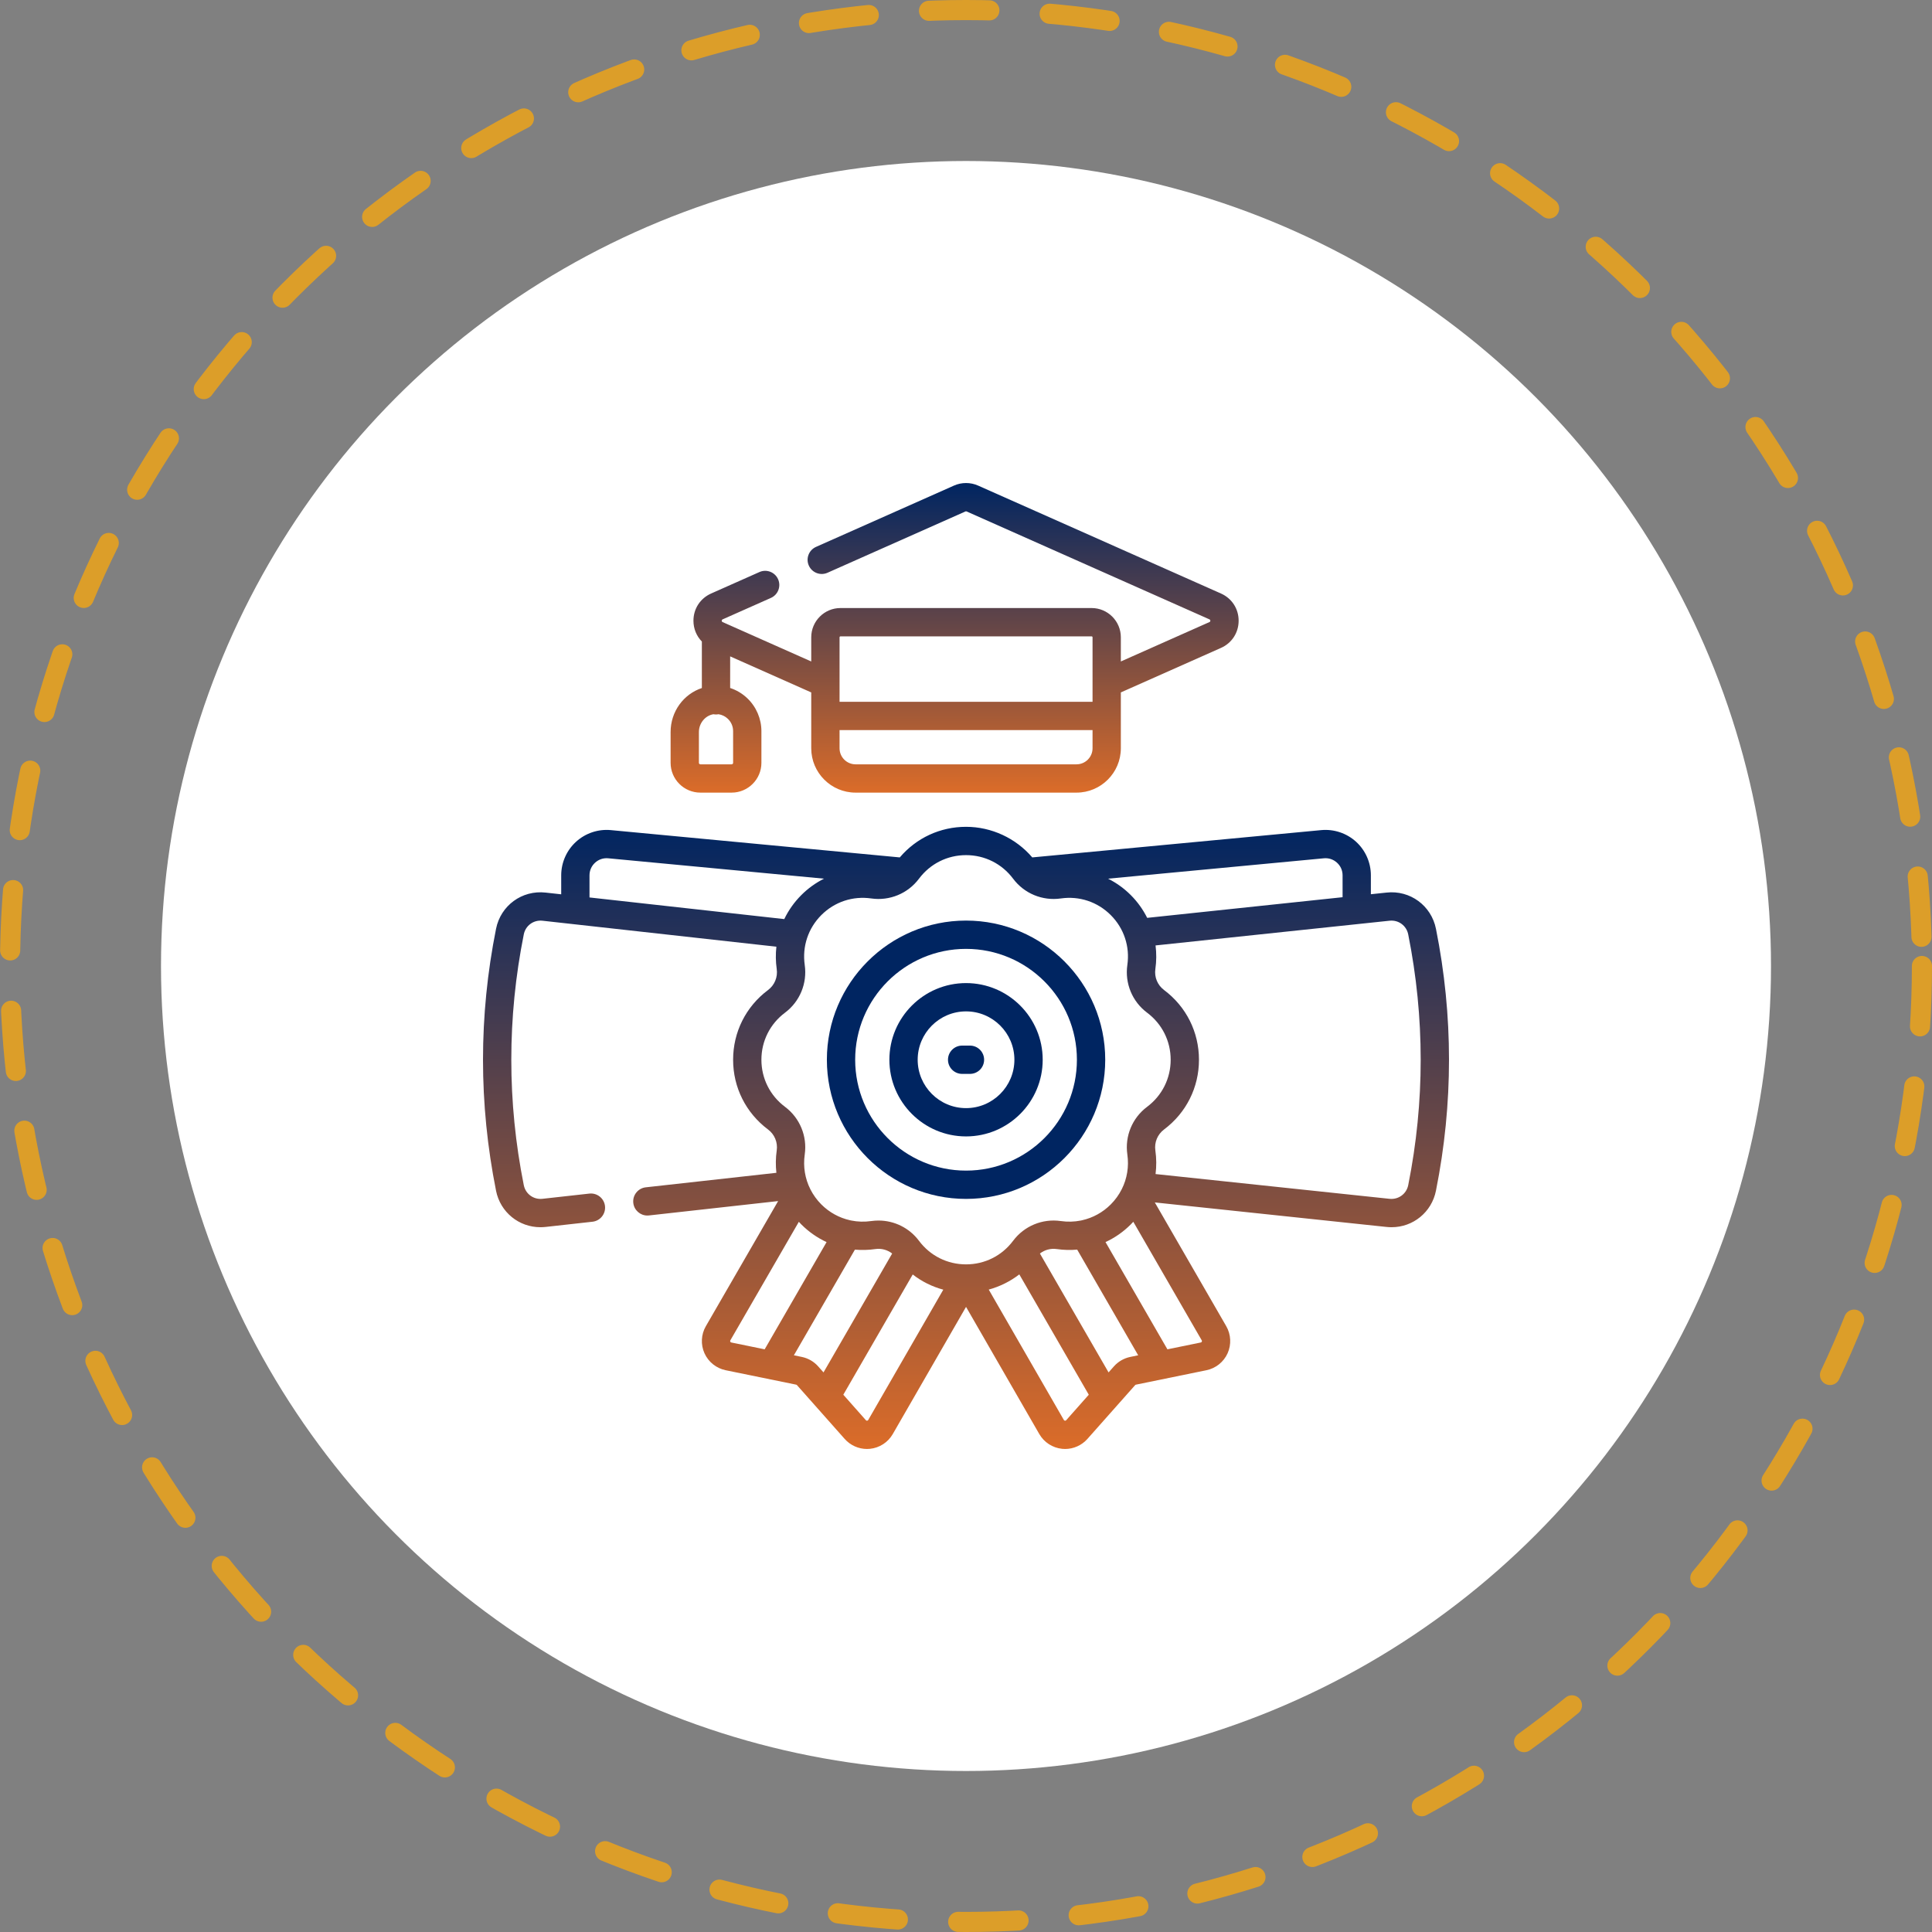
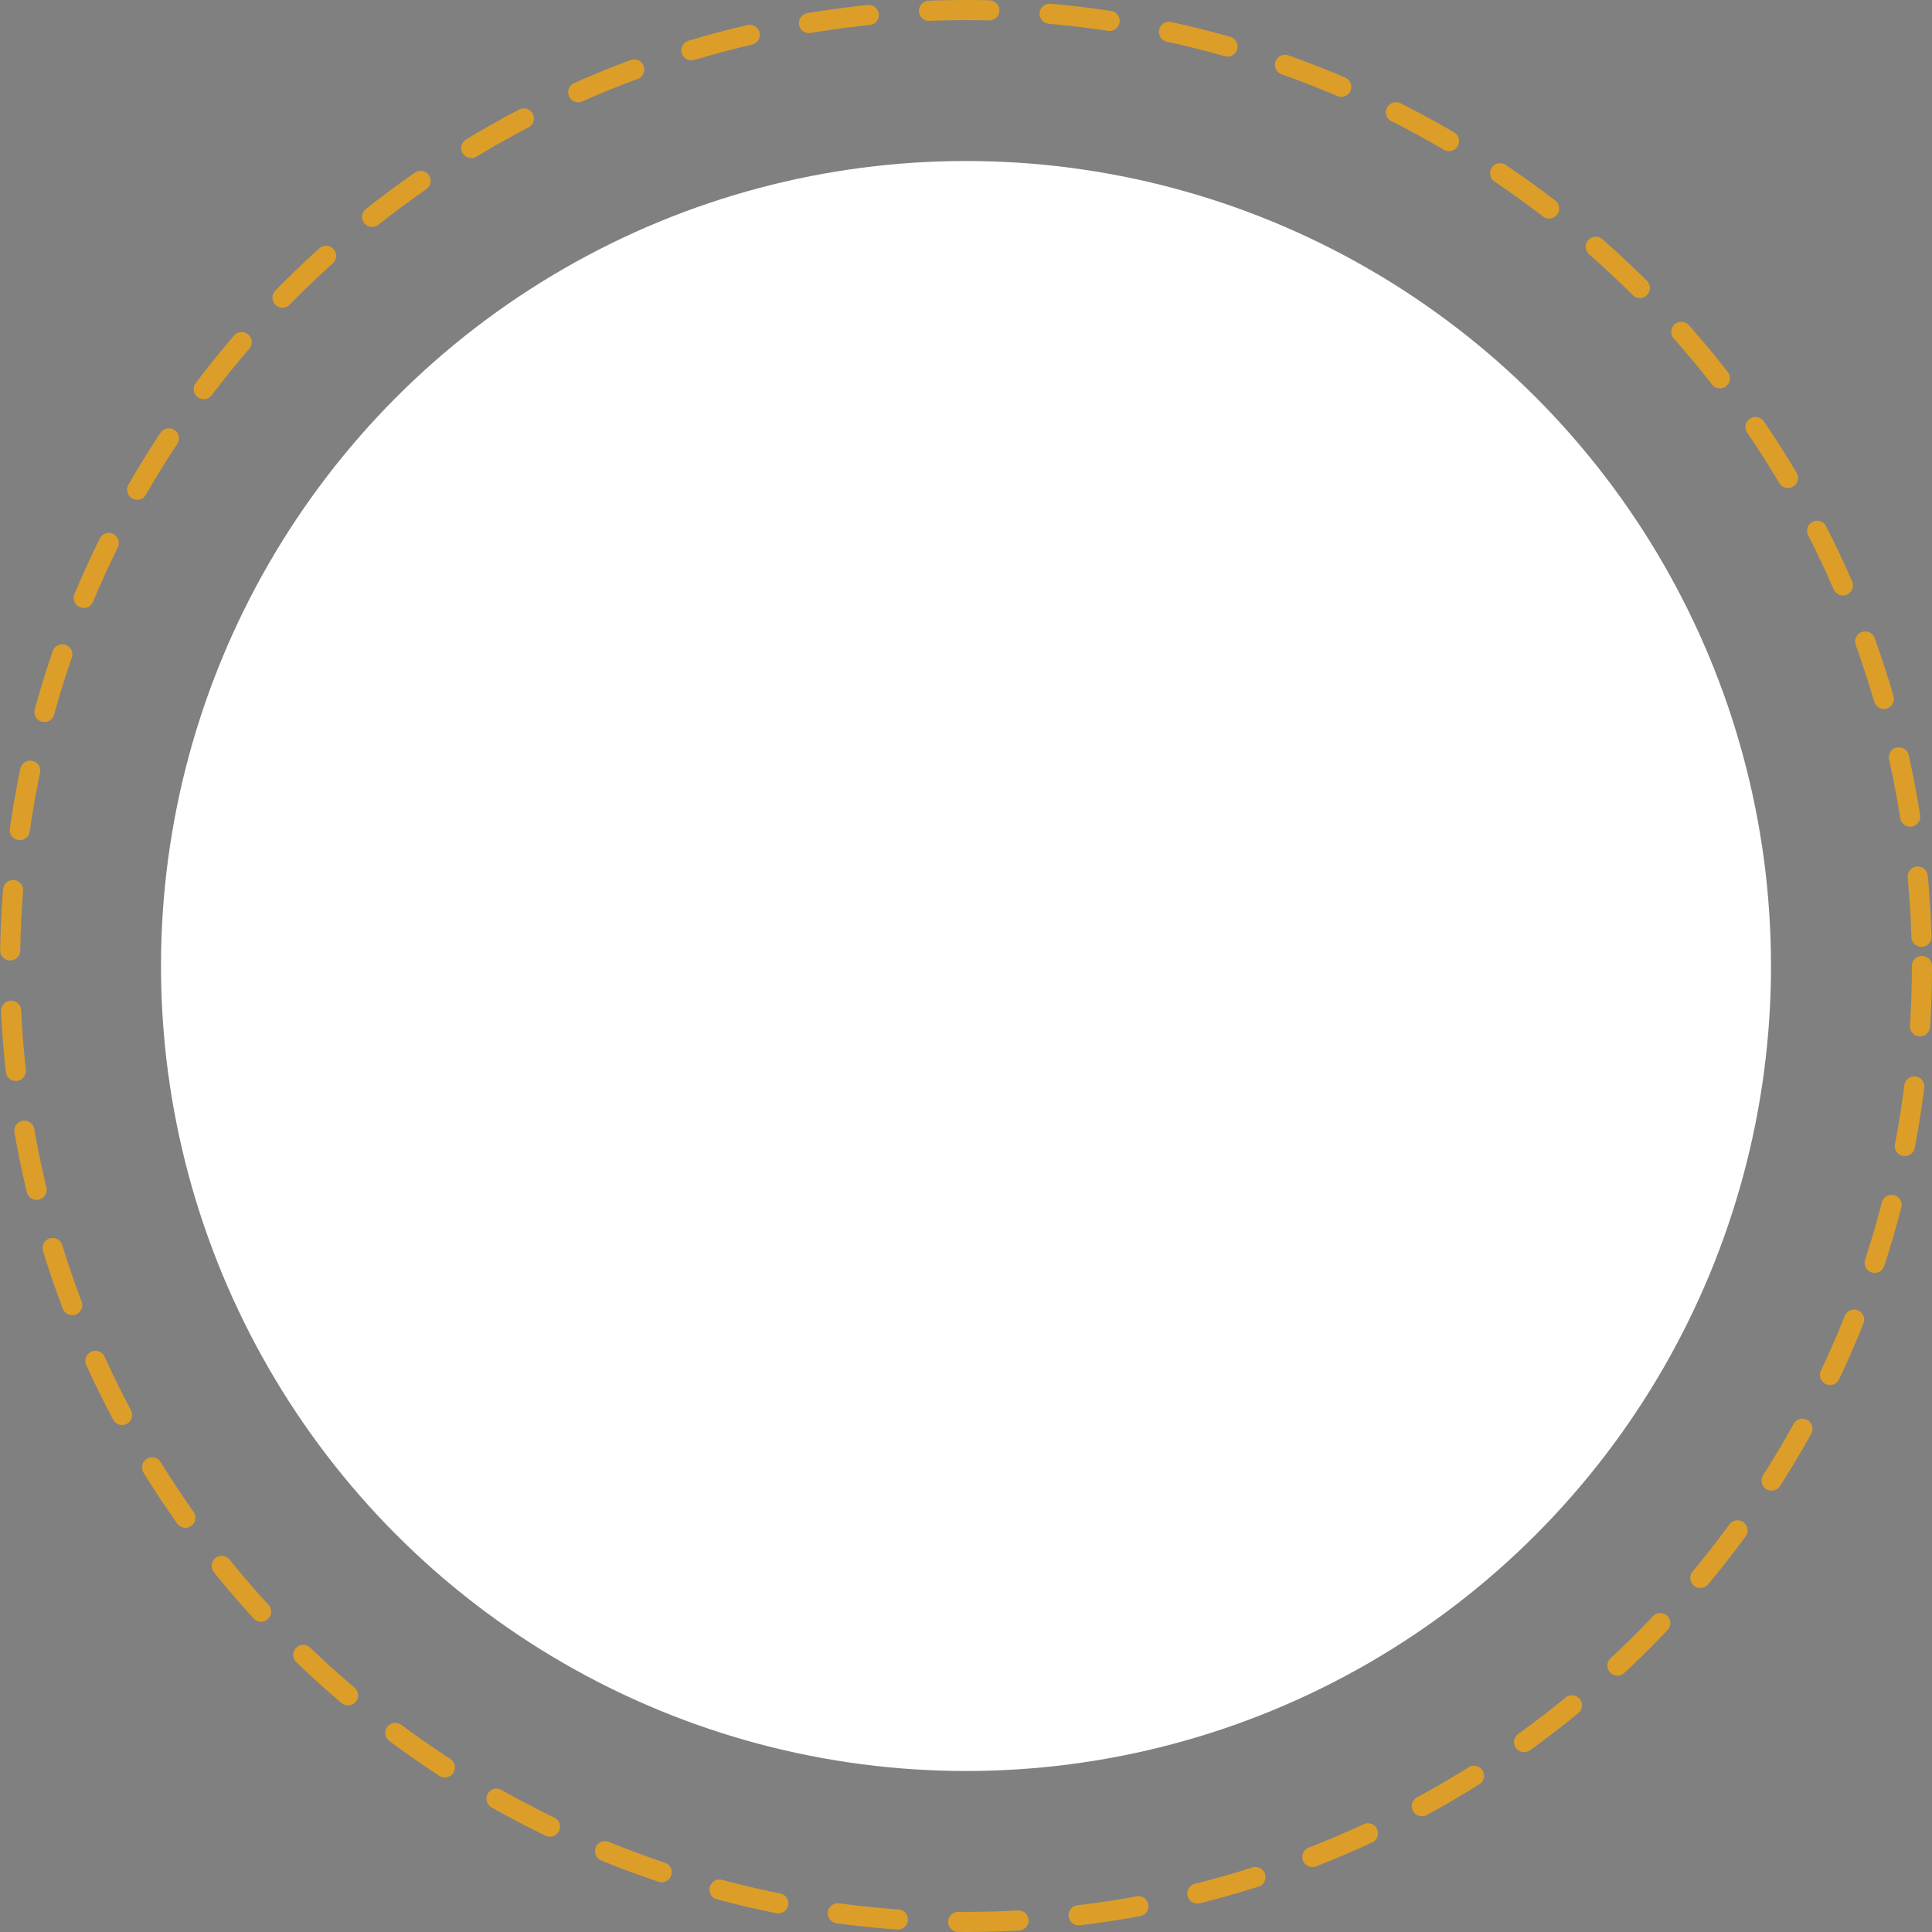
<svg xmlns="http://www.w3.org/2000/svg" width="96" height="96" viewBox="0 0 96 96" fill="none">
  <rect x="0" y="0" width="96" height="96" fill="#808080" stroke="none" />
  <circle cx="48" cy="48" r="47.5" stroke="#DC9E29" stroke-linecap="round" stroke-dasharray="3 3" />
  <circle cx="48" cy="48" r="40" fill="white" />
  <g clip-path="url(#clip0_20_164)">
-     <path d="M48.002 59.573C51.815 59.573 54.918 56.471 54.918 52.658C54.918 48.845 51.815 45.743 48.002 45.743C44.189 45.743 41.087 48.845 41.087 52.658C41.087 56.471 44.189 59.573 48.002 59.573ZM48.002 47.149C51.04 47.149 53.511 49.62 53.511 52.658C53.511 55.696 51.04 58.167 48.002 58.167C44.965 58.167 42.493 55.696 42.493 52.658C42.493 49.62 44.965 47.149 48.002 47.149Z" fill="#002561" />
-     <path d="M48.002 56.468C50.103 56.468 51.811 54.759 51.811 52.658C51.811 50.558 50.103 48.849 48.002 48.849C45.902 48.849 44.193 50.558 44.193 52.658C44.193 54.759 45.902 56.468 48.002 56.468ZM48.002 50.255C49.327 50.255 50.405 51.333 50.405 52.658C50.405 53.984 49.327 55.062 48.002 55.062C46.677 55.062 45.599 53.984 45.599 52.658C45.599 51.333 46.677 50.255 48.002 50.255Z" fill="#002561" />
+     <path d="M48.002 56.468C51.811 50.558 50.103 48.849 48.002 48.849C45.902 48.849 44.193 50.558 44.193 52.658C44.193 54.759 45.902 56.468 48.002 56.468ZM48.002 50.255C49.327 50.255 50.405 51.333 50.405 52.658C50.405 53.984 49.327 55.062 48.002 55.062C46.677 55.062 45.599 53.984 45.599 52.658C45.599 51.333 46.677 50.255 48.002 50.255Z" fill="#002561" />
    <path d="M47.808 53.361H48.196C48.585 53.361 48.9 53.047 48.9 52.658C48.9 52.27 48.585 51.955 48.196 51.955H47.808C47.42 51.955 47.105 52.27 47.105 52.658C47.105 53.047 47.42 53.361 47.808 53.361Z" fill="#002561" />
    <path d="M71.352 46.152C71.121 44.996 70.063 44.222 68.895 44.352L68.118 44.434V43.494C68.118 42.86 67.85 42.252 67.381 41.825C66.912 41.399 66.281 41.188 65.65 41.248L51.293 42.604C50.476 41.648 49.266 41.084 48.002 41.084C46.719 41.084 45.534 41.635 44.71 42.604L30.354 41.248C29.723 41.188 29.093 41.399 28.624 41.826C28.155 42.252 27.886 42.861 27.886 43.494V44.438L27.109 44.352C25.938 44.221 24.882 44.994 24.649 46.147C24.648 46.149 24.648 46.151 24.648 46.153C23.784 50.47 23.784 54.848 24.648 59.165C24.648 59.166 24.648 59.167 24.648 59.169C24.863 60.238 25.787 60.98 26.853 60.98C26.937 60.98 27.023 60.975 27.109 60.966L29.441 60.707C29.827 60.664 30.105 60.316 30.062 59.93C30.019 59.544 29.671 59.266 29.285 59.309L26.954 59.568C26.512 59.617 26.114 59.326 26.027 58.89C26.026 58.889 26.026 58.888 26.026 58.887C25.2 54.755 25.2 50.565 26.026 46.433C26.026 46.431 26.026 46.43 26.027 46.428C26.114 45.992 26.512 45.702 26.954 45.75L38.578 47.041C38.538 47.405 38.541 47.778 38.595 48.152C38.653 48.552 38.488 48.951 38.164 49.194C37.061 50.019 36.428 51.282 36.428 52.659C36.428 54.035 37.061 55.298 38.164 56.124C38.488 56.366 38.653 56.765 38.595 57.165C38.541 57.539 38.538 57.912 38.578 58.276L32.089 58.997C31.703 59.04 31.425 59.388 31.468 59.774C31.508 60.133 31.813 60.399 32.166 60.399C32.192 60.399 32.218 60.398 32.245 60.395L38.665 59.681L35.074 65.897C34.836 66.307 34.811 66.811 35.005 67.243C35.2 67.676 35.594 67.991 36.058 68.086L39.561 68.803C39.576 68.806 39.59 68.814 39.601 68.826L41.973 71.501C42.255 71.818 42.66 71.999 43.081 71.999C43.13 71.999 43.179 71.996 43.229 71.991C43.701 71.943 44.124 71.67 44.361 71.258L48.002 64.938L51.643 71.259C51.88 71.67 52.304 71.943 52.776 71.991C52.825 71.996 52.874 71.999 52.924 71.999C53.344 71.999 53.75 71.818 54.032 71.501L56.404 68.826C56.414 68.814 56.428 68.806 56.444 68.803L59.946 68.086C60.411 67.991 60.804 67.676 60.999 67.243C61.193 66.811 61.168 66.307 60.931 65.897L57.382 59.748L68.891 60.966C68.977 60.975 69.062 60.98 69.147 60.98C70.214 60.98 71.138 60.237 71.352 59.166C71.353 59.164 71.353 59.162 71.353 59.159C72.216 54.844 72.216 50.468 71.352 46.152ZM65.782 42.648C66.024 42.625 66.255 42.703 66.434 42.866C66.614 43.029 66.712 43.252 66.712 43.494V44.582L57.003 45.608C56.797 45.196 56.524 44.812 56.186 44.474C55.85 44.138 55.469 43.867 55.059 43.661L65.782 42.648ZM29.292 44.594V43.494C29.292 43.252 29.391 43.029 29.57 42.866C29.749 42.703 29.981 42.625 30.222 42.648L40.945 43.661C40.535 43.867 40.154 44.138 39.818 44.475C39.463 44.829 39.179 45.234 38.97 45.669L29.292 44.594ZM37.834 52.658C37.834 51.73 38.262 50.877 39.007 50.319C39.742 49.769 40.118 48.861 39.987 47.952C39.855 47.031 40.156 46.126 40.812 45.469C41.469 44.812 42.374 44.511 43.296 44.644C44.205 44.774 45.112 44.399 45.663 43.663C46.221 42.918 47.073 42.491 48.002 42.491C48.931 42.491 49.784 42.918 50.342 43.663C50.892 44.399 51.799 44.774 52.709 44.644C53.63 44.511 54.535 44.812 55.192 45.469C55.849 46.126 56.15 47.031 56.017 47.952C55.886 48.861 56.262 49.769 56.998 50.319C57.743 50.877 58.17 51.73 58.17 52.658C58.17 53.587 57.743 54.44 56.998 54.998C56.262 55.548 55.886 56.456 56.017 57.365C56.104 57.969 56.004 58.565 55.74 59.09C55.739 59.092 55.738 59.093 55.737 59.095C55.599 59.369 55.417 59.623 55.192 59.848C54.793 60.247 54.301 60.514 53.771 60.633C53.751 60.637 53.73 60.641 53.711 60.647C53.386 60.712 53.049 60.722 52.709 60.673C51.799 60.542 50.892 60.918 50.341 61.654C49.784 62.399 48.931 62.826 48.002 62.826C47.073 62.826 46.22 62.399 45.663 61.654C45.185 61.015 44.438 60.648 43.654 60.648C43.535 60.648 43.415 60.656 43.295 60.673C42.955 60.722 42.617 60.712 42.293 60.646C42.273 60.641 42.254 60.637 42.234 60.633C41.703 60.514 41.212 60.247 40.812 59.848C40.589 59.624 40.407 59.371 40.269 59.099C40.268 59.098 40.267 59.096 40.267 59.094C40.001 58.569 39.9 57.971 39.987 57.365C40.118 56.455 39.742 55.548 39.007 54.998C38.262 54.44 37.834 53.588 37.834 52.658ZM36.288 66.666C36.273 66.632 36.287 66.608 36.291 66.6L39.694 60.711C39.735 60.755 39.775 60.8 39.818 60.842C40.189 61.213 40.614 61.507 41.072 61.719L37.996 67.047L36.34 66.708C36.331 66.707 36.303 66.701 36.288 66.666ZM39.448 67.344L42.48 62.094C42.813 62.123 43.154 62.115 43.496 62.065C43.797 62.022 44.097 62.105 44.331 62.287L40.92 68.194L40.653 67.893C40.442 67.655 40.154 67.489 39.842 67.425L39.448 67.344ZM43.143 70.556C43.139 70.564 43.125 70.588 43.087 70.592C43.05 70.597 43.031 70.575 43.025 70.568L41.904 69.303L45.353 63.328C45.805 63.68 46.319 63.935 46.872 64.083L43.143 70.556ZM52.98 70.568C52.973 70.575 52.954 70.596 52.917 70.592C52.88 70.588 52.866 70.564 52.861 70.556L49.13 64.079C49.68 63.929 50.197 63.672 50.649 63.324L54.101 69.303L52.98 70.568ZM56.162 67.425C55.85 67.489 55.562 67.655 55.351 67.893L55.084 68.194L51.673 62.287C51.907 62.105 52.208 62.022 52.508 62.065C52.85 62.114 53.191 62.123 53.525 62.093L56.556 67.344L56.162 67.425ZM59.717 66.666C59.701 66.701 59.673 66.707 59.664 66.708L58.008 67.047L54.932 61.718C55.391 61.507 55.815 61.214 56.186 60.843C56.23 60.799 56.271 60.754 56.313 60.709L59.713 66.6C59.718 66.608 59.732 66.632 59.717 66.666ZM69.974 58.889C69.973 58.89 69.973 58.892 69.973 58.894C69.884 59.327 69.485 59.617 69.042 59.568L57.419 58.338C57.467 57.954 57.466 57.561 57.409 57.165C57.351 56.765 57.517 56.366 57.84 56.124C58.943 55.298 59.576 54.035 59.576 52.659C59.576 51.282 58.944 50.019 57.84 49.193C57.517 48.951 57.351 48.552 57.409 48.152C57.466 47.756 57.467 47.362 57.419 46.978L69.046 45.75C69.486 45.701 69.886 45.992 69.973 46.428C70.8 50.562 70.8 54.754 69.974 58.889Z" fill="url(#paint0_linear_20_164)" />
    <path d="M34.801 39.385H36.354C37.17 39.385 37.834 38.721 37.834 37.905V36.33C37.834 35.717 37.579 35.121 37.135 34.698C36.887 34.461 36.596 34.289 36.281 34.186V32.615L40.31 34.406V37.182C40.31 38.397 41.299 39.385 42.513 39.385H53.491C54.706 39.385 55.694 38.397 55.694 37.182V34.406L60.669 32.195C61.211 31.954 61.547 31.436 61.547 30.843C61.547 30.25 61.211 29.732 60.669 29.491L48.603 24.129C48.221 23.959 47.783 23.959 47.401 24.129L40.547 27.175C40.192 27.333 40.032 27.748 40.19 28.103C40.348 28.458 40.764 28.618 41.118 28.46L47.972 25.414C47.991 25.405 48.013 25.405 48.032 25.414L60.097 30.776C60.113 30.783 60.141 30.796 60.141 30.843C60.141 30.891 60.113 30.904 60.097 30.91L55.694 32.868V31.666C55.694 30.865 55.042 30.213 54.241 30.213H41.763C40.962 30.213 40.31 30.865 40.31 31.666V32.868L35.907 30.911C35.907 30.91 35.907 30.91 35.906 30.91C35.891 30.903 35.863 30.891 35.863 30.843C35.863 30.796 35.892 30.783 35.907 30.776L38.306 29.71C38.661 29.552 38.82 29.137 38.663 28.782C38.505 28.427 38.09 28.267 37.735 28.425L35.336 29.491C34.794 29.732 34.457 30.25 34.457 30.843C34.457 31.242 34.61 31.607 34.875 31.877V34.188C33.969 34.488 33.322 35.355 33.322 36.374V37.905C33.322 38.721 33.985 39.385 34.801 39.385ZM53.491 37.979H42.513C42.074 37.979 41.717 37.621 41.717 37.182V36.279H54.288V37.182C54.288 37.621 53.93 37.979 53.491 37.979ZM41.764 31.62H54.241C54.267 31.62 54.288 31.641 54.288 31.666V33.96V33.964V34.873H41.717V31.666C41.717 31.641 41.738 31.62 41.764 31.62ZM34.728 36.374C34.728 35.933 35.045 35.555 35.45 35.49C35.492 35.498 35.534 35.502 35.578 35.502C35.621 35.502 35.663 35.498 35.703 35.49C35.876 35.516 36.036 35.592 36.164 35.715C36.334 35.877 36.428 36.096 36.428 36.33V37.905C36.428 37.946 36.395 37.979 36.354 37.979H34.801C34.761 37.979 34.728 37.946 34.728 37.905V36.374Z" fill="url(#paint1_linear_20_164)" />
  </g>
  <defs>
    <linearGradient id="paint0_linear_20_164" x1="48" y1="41.084" x2="48" y2="71.999" gradientUnits="userSpaceOnUse">
      <stop stop-color="#002561" />
      <stop offset="1" stop-color="#DB6C29" />
    </linearGradient>
    <linearGradient id="paint1_linear_20_164" x1="47.435" y1="24.002" x2="47.435" y2="39.385" gradientUnits="userSpaceOnUse">
      <stop stop-color="#002561" />
      <stop offset="1" stop-color="#DB6C29" />
    </linearGradient>
    <clipPath id="clip0_20_164">
-       <rect width="48" height="48" fill="white" transform="translate(24 24)" />
-     </clipPath>
+       </clipPath>
  </defs>
</svg>